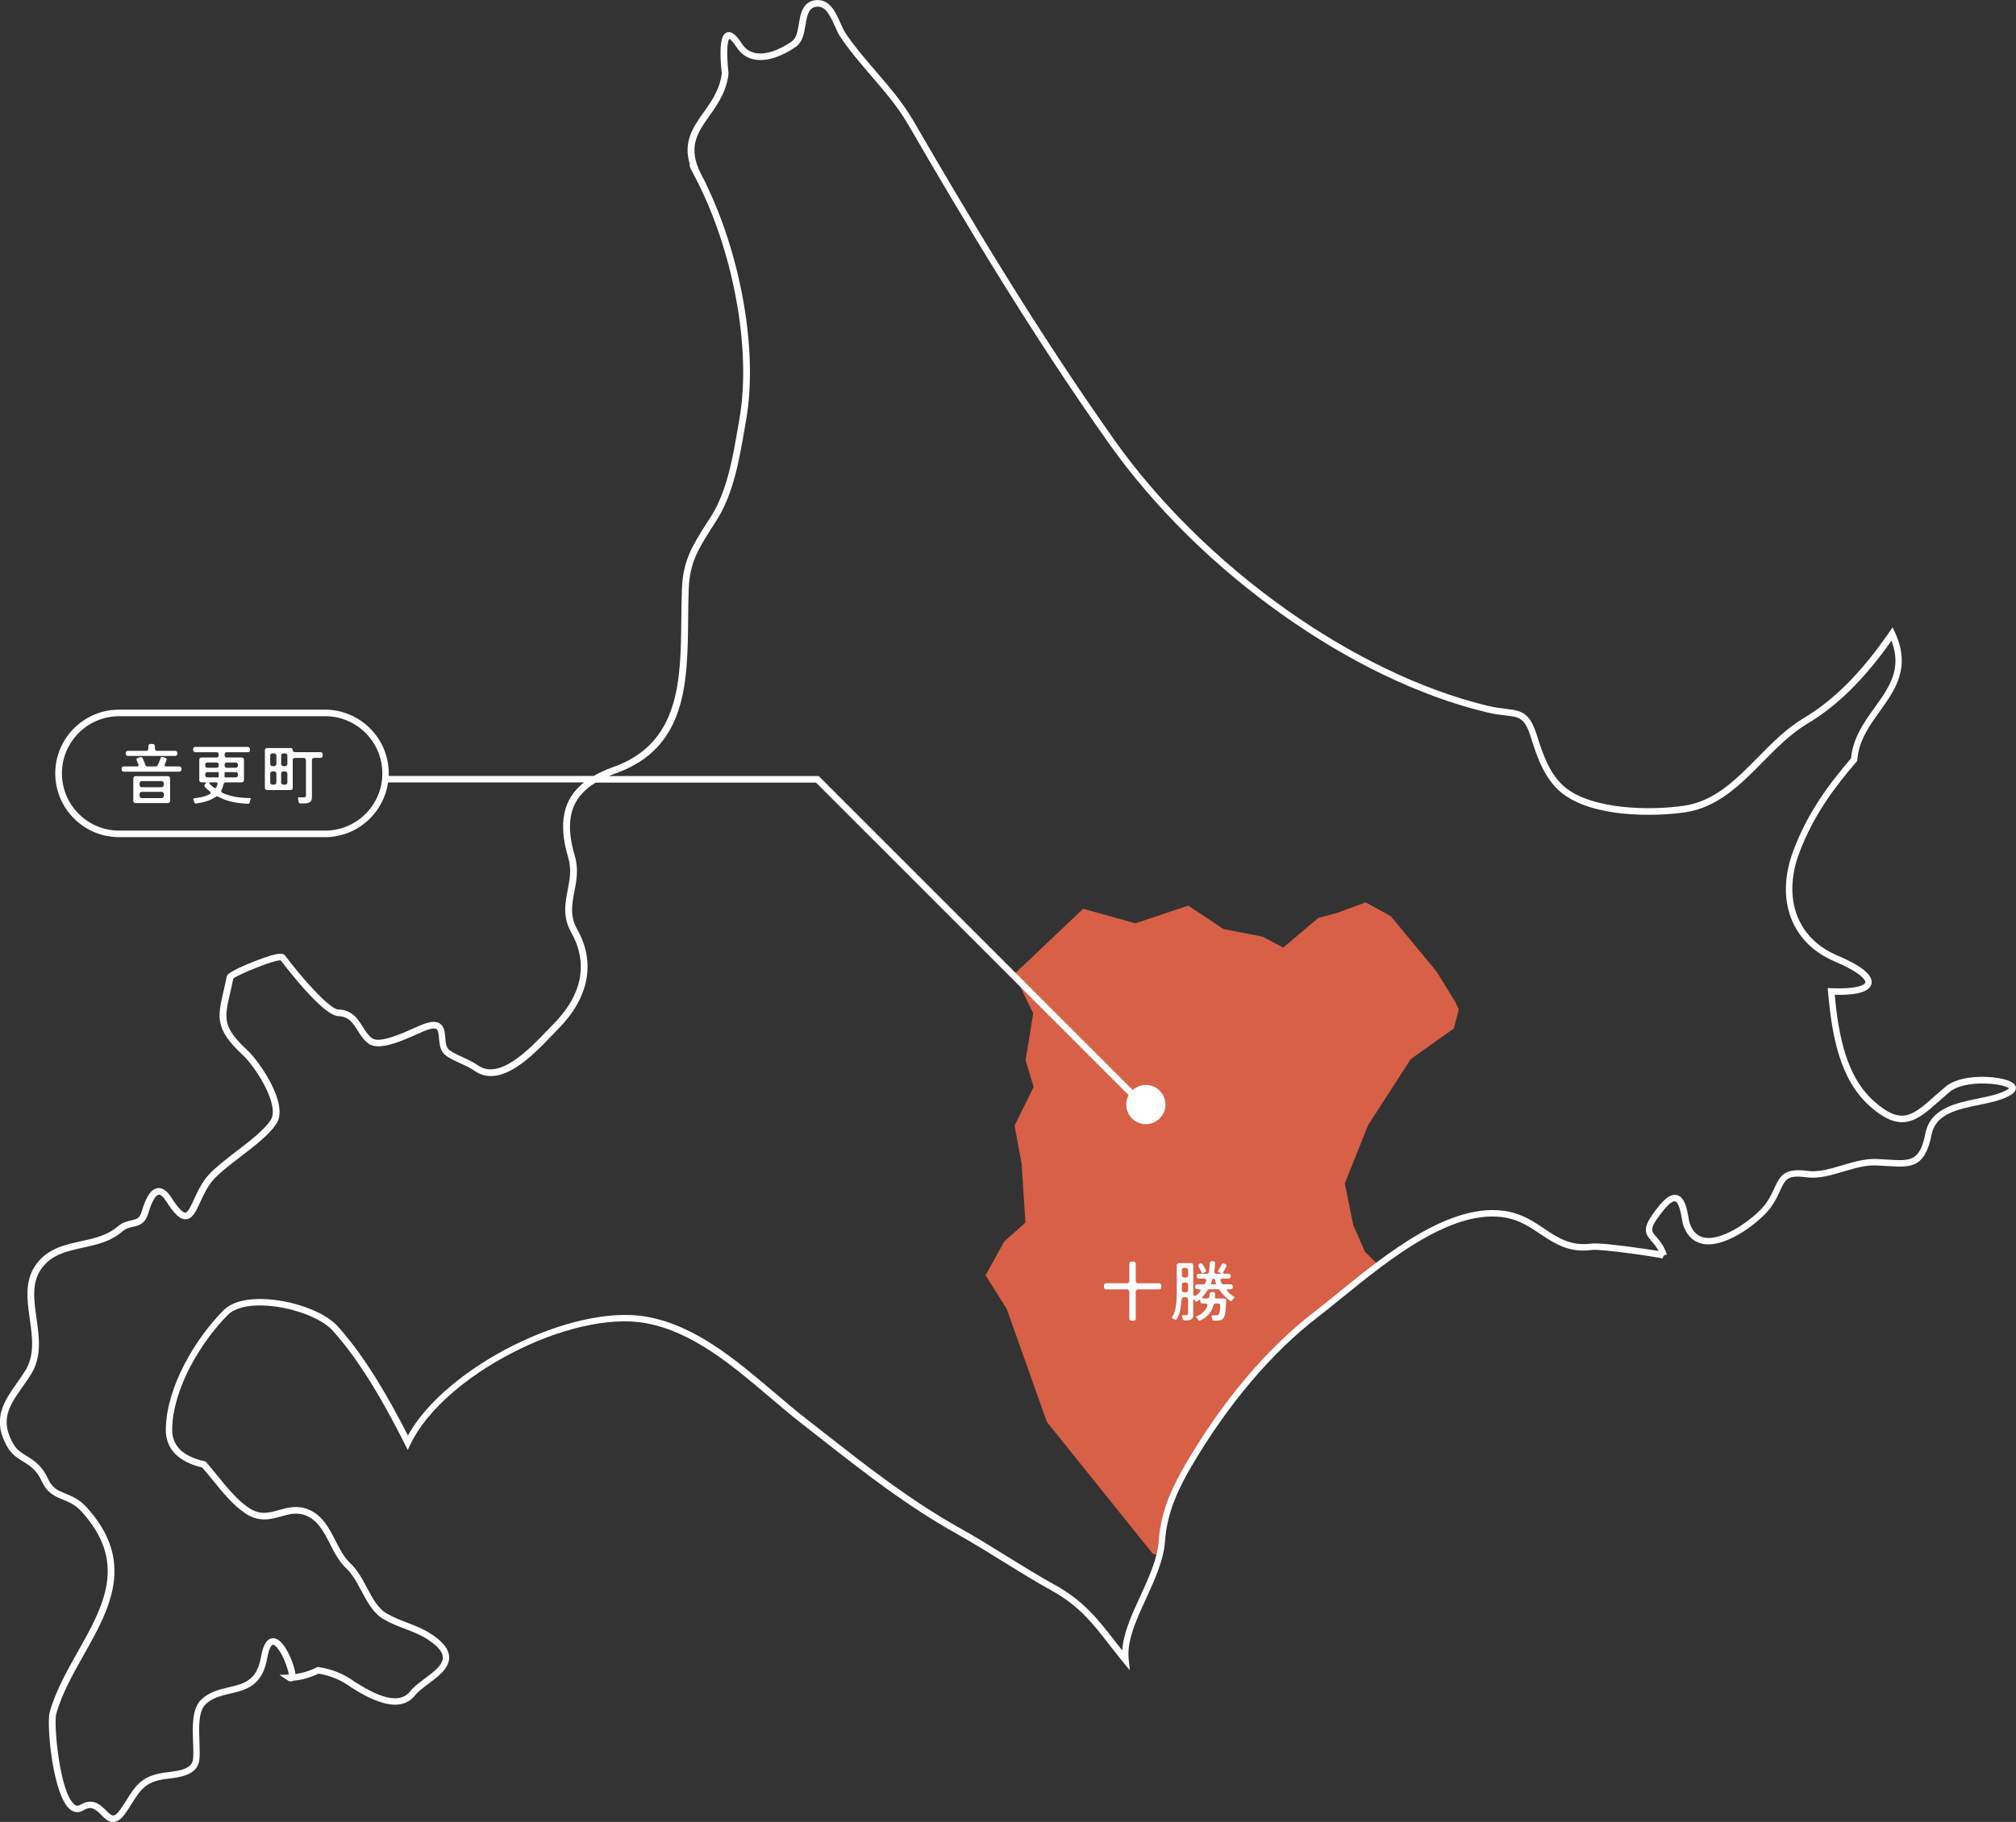
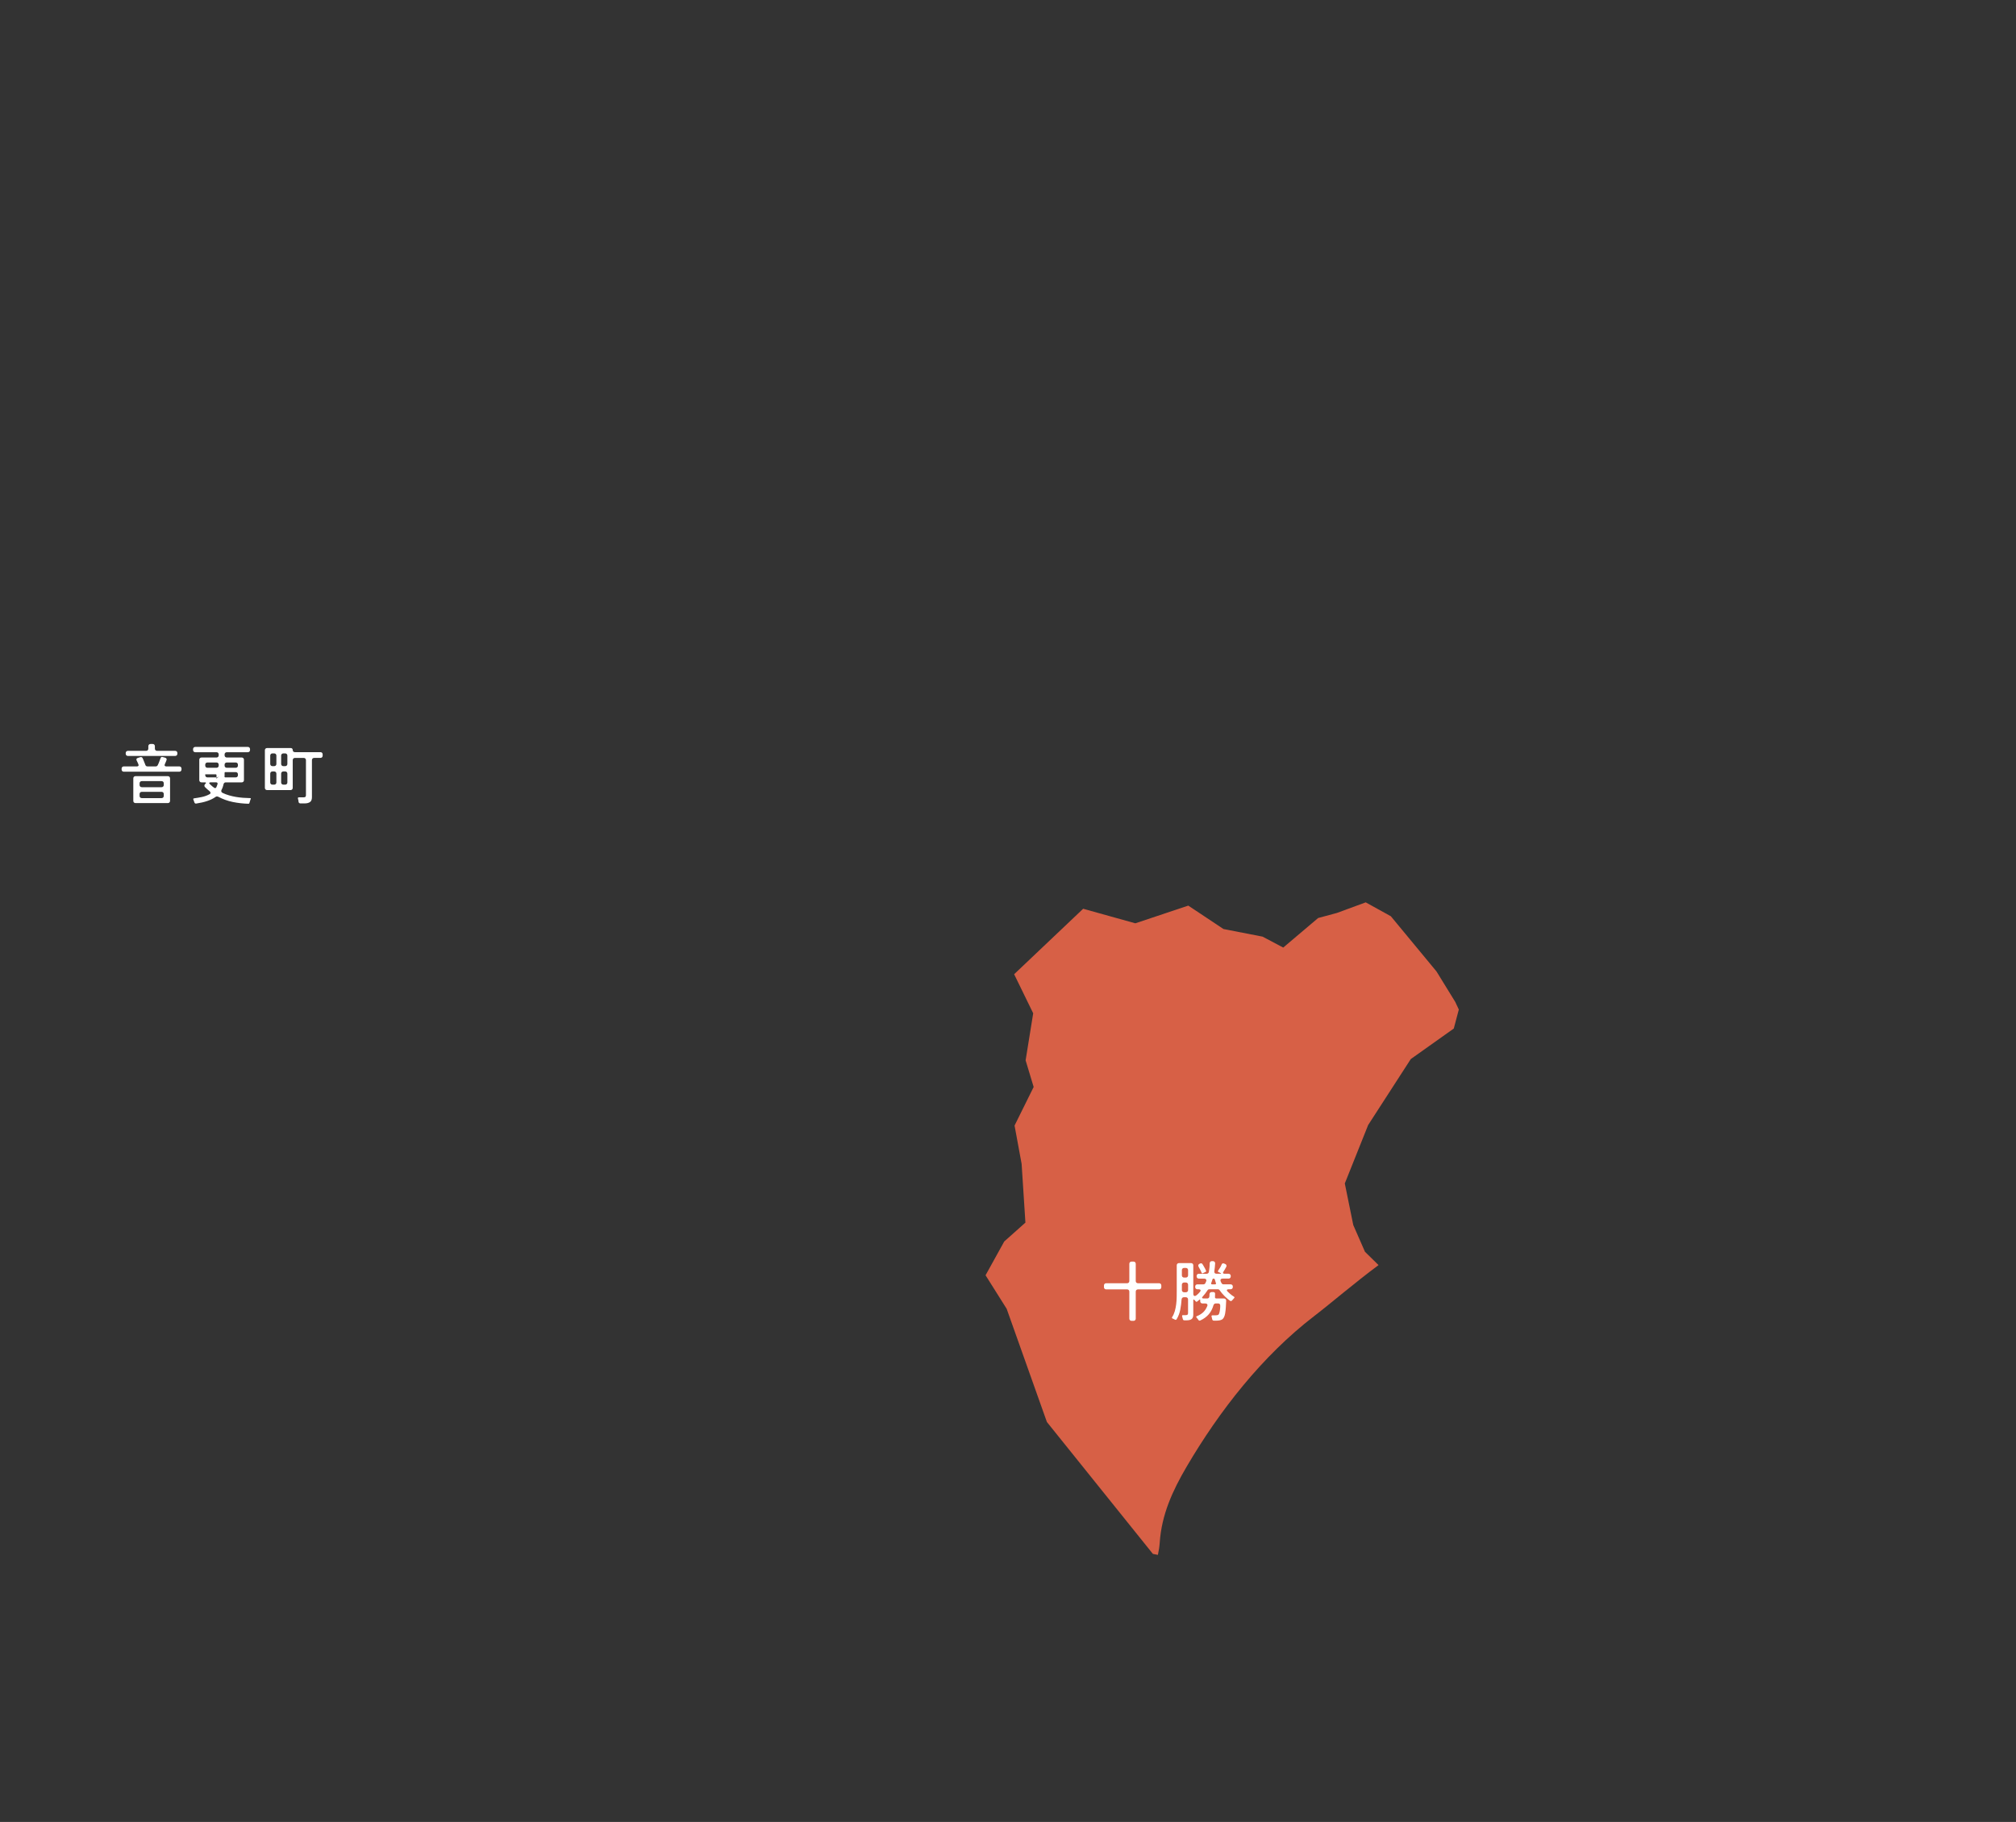
<svg xmlns="http://www.w3.org/2000/svg" id="_レイヤー_1" data-name="レイヤー_1" viewBox="0 0 616.58 557.38">
  <rect x="0" y="0" width="616.58" height="557.38" fill="#333333" stroke="none" />
  <defs>
    <style>
      .cls-1 {
        fill: #fff;
      }

      .cls-1, .cls-2 {
        fill-rule: evenodd;
      }

      .cls-2 {
        fill: #d76046;
      }
    </style>
  </defs>
  <path class="cls-2" d="M417.48,382.97l-3.59-8.2-2.59-12.73,7.14-17.87,13.04-20.18,13.15-9.34,1.54-5.81-1.1-2.35-5.73-9.31-13.96-16.88-7.68-4.25-8.81,3.24-5.74,1.55-10.68,9.04-6.31-3.34-11.96-2.33-10.77-7.16-16.2,5.41-15.95-4.45-21.11,20.03,5.83,11.95-2.32,14.39,2.46,8.15-5.84,11.8,2.16,11.73,1.16,17.96-6.48,5.78-5.71,10.33,6.46,10.27,12.3,34.62,32.42,40.35,1.53.3c.28-1.26.48-2.53.56-3.78.58-8.53,3.91-15.83,8.2-23.15,10.05-17.16,23.18-33.93,39-46.09,5.4-4.15,12.23-10.07,19.72-15.63l-4.14-4.07Z" />
  <g>
    <path class="cls-1" d="M354.5,392.57h-6.46c-.2,0-.36-.06-.49-.19-.13-.13-.19-.29-.19-.49v-5.26c0-.2-.06-.36-.19-.49-.13-.13-.29-.19-.49-.19h-.6c-.2,0-.36.06-.49.19-.13.13-.19.29-.19.49v5.26c0,.2-.06.36-.19.49-.13.13-.29.19-.49.19h-6.4c-.2,0-.36.06-.49.19-.13.13-.19.29-.19.49v.52c0,.2.06.36.19.49.13.13.29.19.49.19h6.4c.2,0,.36.06.49.19.13.13.19.29.19.49v8.26c0,.2.06.36.19.49s.29.19.49.19h.6c.2,0,.36-.06.49-.19s.19-.29.19-.49v-8.26c0-.2.06-.36.19-.49.13-.13.29-.19.49-.19h6.46c.2,0,.36-.06.49-.19.13-.13.19-.29.19-.49v-.52c0-.2-.06-.36-.19-.49-.13-.13-.29-.19-.49-.19Z" />
    <path class="cls-1" d="M367.11,388.49c.16.32.31.64.44.96.07.13.17.16.3.08l.9-.46c.15-.05.19-.15.12-.28-.04-.11-.08-.21-.13-.32-.05-.11-.1-.23-.17-.36l-.54-.96c-.03-.05-.05-.09-.06-.1l-.14-.22s-.02-.04-.03-.05c0,0-.02-.02-.03-.05-.07-.12-.17-.2-.3-.24-.13-.04-.27-.03-.4.04l-.22.1c-.2.11-.32.24-.36.4-.04.16,0,.33.1.52.19.31.36.62.52.94Z" />
    <path class="cls-1" d="M377.39,396.67c-.21-.13-.42-.27-.62-.41s-.39-.3-.58-.47c-.25-.2-.49-.42-.72-.66-.21-.21-.29-.39-.22-.52.07-.13.25-.2.54-.2h.58c.2,0,.36-.06.49-.19.13-.13.19-.29.19-.49v-.14c0-.2-.06-.36-.19-.49-.13-.13-.29-.19-.49-.19h-2.18c-.12,0-.23-.03-.34-.1s-.19-.15-.24-.26c-.05-.08-.1-.16-.14-.25-.04-.09-.08-.18-.12-.27-.11-.27-.1-.48,0-.64.11-.16.31-.24.59-.24h1.8c.2,0,.36-.06.49-.19.13-.13.19-.29.19-.49v-.12c0-.2-.06-.36-.19-.49-.13-.13-.29-.19-.49-.19h-1.22c-.23,0-.37-.06-.44-.17-.07-.11-.03-.27.1-.47.07-.11.13-.21.2-.32.07-.11.14-.22.22-.34.07-.15.14-.28.21-.4s.14-.24.21-.36c.11-.2.13-.39.07-.56-.06-.17-.19-.3-.39-.38l-.36-.14c-.15-.07-.28-.07-.41-.02-.13.05-.22.15-.29.3-.12.31-.28.64-.49.99-.21.35-.4.66-.59.93-.13.2-.09.34.12.42l.32.14c.05.04.11.07.16.1.05.03.11.05.16.08.2.13.18.2-.06.2h-1.18c-.25,0-.44-.07-.56-.22-.12-.15-.16-.34-.12-.58.11-.75.19-1.53.24-2.34.01-.2-.04-.37-.16-.5-.12-.13-.28-.21-.48-.22h-.28c-.23-.01-.4.04-.53.16-.13.12-.2.29-.21.52,0,.2,0,.4-.02.61-.01.21-.03.41-.04.61-.03.24-.06.48-.09.72-.03.24-.07.47-.11.7-.03.16-.1.29-.23.39-.13.1-.27.15-.43.15h-2.4c-.2,0-.36.06-.49.19-.13.13-.19.29-.19.49v.12c0,.2.06.36.19.49.13.13.29.19.49.19h1.6c.28,0,.48.08.6.24.12.16.13.37.02.64l-.06.12-.1.26c-.07.15-.15.27-.25.36-.1.09-.24.14-.41.14h-1.84c-.2,0-.36.06-.49.19-.13.13-.19.29-.19.49v.14c0,.2.06.36.19.49.13.13.29.19.49.19h.36c.31,0,.5.08.58.23.08.15.02.35-.18.59-.16.19-.32.36-.49.53-.17.17-.34.32-.53.47-.2.16-.38.24-.54.24-.31,0-.46-.25-.46-.74v-8.64c0-.2-.06-.36-.19-.49-.13-.13-.29-.19-.49-.19h-3.7c-.2,0-.36.06-.49.19-.13.13-.19.29-.19.49v7.72c0,.63,0,1.3-.02,2.02-.01.72-.06,1.44-.15,2.17-.09.73-.23,1.43-.42,2.1-.19.67-.46,1.28-.81,1.81-.12.2-.07.35.14.46.12.04.24.09.36.15.12.06.23.12.34.19.08.04.15.06.22.06.12,0,.22-.06.3-.18.55-.91.92-1.89,1.12-2.94.2-1.05.33-2.1.4-3.14.03-.2.1-.36.22-.48.12-.12.28-.18.48-.18h.6c.2,0,.36.06.49.19.13.13.19.29.19.49v4.14c0,.27-.06.44-.19.53-.13.09-.32.13-.57.13h-.78c-.25,0-.34.13-.26.38.03.12.06.25.09.39.03.14.07.27.11.39.04.28.19.42.46.42h.76c.64,0,1.13-.13,1.47-.38.34-.25.51-.72.51-1.4v-4.38c0-.11.03-.17.08-.2s.12,0,.2.08c.04.04.08.08.13.12s.09.09.13.14l.2.22c.13.16.28.18.44.06l.36-.28.04-.04.26-.22c.08-.08.15-.11.2-.08.05.03.08.09.08.2v.32c0,.2.06.36.19.49.13.13.29.19.49.19h.86c.27,0,.46.08.58.23s.13.36.02.61c-.31.76-.72,1.38-1.23,1.86-.51.48-1.15.87-1.91,1.18-.27.09-.3.25-.1.46.04.05.08.11.13.16.05.05.1.11.15.18.04.07.08.13.13.18.05.05.08.11.11.16.07.11.16.18.27.22.11.04.23.03.35-.04,1.04-.48,1.89-1.1,2.56-1.87.67-.77,1.15-1.7,1.46-2.81.05-.15.14-.27.26-.37.12-.1.26-.15.42-.15h.76c.19,0,.34.06.46.18.12.12.17.27.16.46,0,.11,0,.21,0,.31,0,.1-.01.2-.01.31-.01.12-.03.29-.05.5-.02.21-.05.43-.09.65-.04.22-.09.43-.16.62-.07.19-.15.33-.24.41-.17.13-.5.2-.98.2h-.84c-.25,0-.35.13-.28.38.03.07.04.13.05.19s.02.13.05.21c.01.03.02.06.02.1l.06.22s0,.04.01.05c0,0,0,.02,0,.05.03.12.08.22.17.3.09.08.2.12.33.12h.82c.79,0,1.39-.14,1.8-.42.4-.31.68-.89.84-1.76.11-.65.18-1.3.22-1.95.04-.65.07-1.3.1-1.97,0-.2-.06-.36-.19-.49-.13-.13-.29-.19-.49-.19h-2.32c-.15,0-.26-.04-.34-.13-.08-.09-.11-.2-.08-.35,0-.08,0-.16.01-.23,0-.07,0-.16,0-.25l.02-.48c0-.32-.17-.49-.5-.52h-.5c-.21-.01-.38.04-.51.17-.13.13-.2.3-.21.51,0,.11,0,.22,0,.34,0,.12-.02.23-.03.34-.01.19-.08.33-.2.44-.12.11-.27.16-.46.16h-1.06c-.28,0-.44-.06-.49-.17s.02-.27.21-.47c.27-.29.52-.59.75-.89.23-.3.46-.62.67-.95.13-.23.33-.34.58-.34h2.58c.25,0,.45.11.58.32.21.31.44.6.67.88s.48.55.75.82c.08.08.21.21.39.38.18.17.38.35.59.53.21.18.41.34.6.48s.33.21.42.21c.13,0,.25-.07.36-.2.07-.07.17-.18.3-.33.13-.15.23-.27.3-.35.21-.17.2-.33-.04-.48ZM363.37,394.65c0,.2-.06.36-.19.49-.13.13-.29.19-.49.19h-.54c-.2,0-.36-.06-.49-.19-.13-.13-.19-.29-.19-.49v-1.62c0-.2.06-.36.19-.49.13-.13.29-.19.49-.19h.54c.2,0,.36.06.49.19.13.13.19.29.19.49v1.62ZM363.37,390.15c0,.2-.06.36-.19.49-.13.13-.29.19-.49.19h-.54c-.2,0-.36-.06-.49-.19-.13-.13-.19-.29-.19-.49v-1.58c0-.2.06-.36.19-.49.13-.13.29-.19.49-.19h.54c.2,0,.36.06.49.19.13.13.19.29.19.49v1.58ZM371.59,392.91h-.86c-.29,0-.39-.14-.28-.42.04-.13.09-.28.16-.44l.2-.62c.05-.19.18-.28.38-.28.08,0,.15.03.22.08.07.05.11.12.14.2l.18.62s.02.05.02.06,0,.03.02.04l.06.24s.04.06.04.1c.11.28.01.42-.28.42Z" />
-     <path class="cls-1" d="M616.57,332.76c-.09-.87-.8-1.56-2.16-2.11-3.98-1.61-14.59-2.18-19.32,1.75-1.23,1.02-2.35,2.01-3.43,2.97-6.77,5.99-10.16,8.99-18.56,1.47-8.44-7.57-10.8-20.02-11.96-32.51,6.91.17,10.71-.96,11.24-3.35.58-2.59-2.96-5.52-10.51-8.71-12.22-5.16-16.77-17.45-11.59-31.31,4.37-11.69,11-20.33,17.52-27.93l.21-.25.03-.33c.45-5.88,3.72-10.45,6.89-14.86,4.71-6.57,9.58-13.37,4.65-24.09l-.73-1.6-1,1.45c-8.59,12.44-16.93,20.82-26.26,26.37-5.19,3.09-9.61,7.57-13.89,11.91-6.81,6.91-13.25,13.44-22.53,14.84-10.13,1.54-28.25,1.29-36.61-5.71-4.49-3.77-6.67-9.92-8.37-15.4-2.27-7.34-4.56-7.91-9.53-8.5-1.59-.19-3.39-.4-5.64-.94-40.82-9.8-86.76-42.54-114.3-81.46-23.48-33.19-44.21-67.92-61.38-97.53-3.16-5.45-7.36-10.34-11.42-15.06-3.23-3.76-6.58-7.66-9.34-11.77-.5-.75-.98-1.82-1.49-2.96-1.45-3.26-3.21-7.3-7.24-7.12-4.33.21-4.99,4.11-5.52,7.24-.38,2.27-.74,4.41-2.14,5.39-1.48,1.05-6.69,4.43-11.16,3.57-1.76-.34-3.11-1.28-4.15-2.89-1.23-1.9-2.86-3.99-4.56-3.39-.7.25-2.82,1.01-1.57,12.49-.58,4.92-3.07,8.45-5.49,11.85-3.26,4.61-6.38,9-4.29,15.96-.11.18-.08.45.13.96l-.06.03s.55,1.06,1.18,2.26c.14.27.29.55.45.87,0,.01.01.03.02.04,11.58,22.16,17.14,52.34,13.51,73.4l-.42,2.46c-1.57,9.28-3.34,19.8-8.22,27.56-.51.81-1.01,1.59-1.49,2.34-4.15,6.51-7.15,11.22-7.5,19.76-.12,3.08-.16,6.29-.19,9.39-.18,18.74-.37,38.11-20.85,45.36-2.25.79-4.21,1.7-5.95,2.7h-62.72c.01-.26.04-.51.04-.77,0-10.75-8.75-19.5-19.5-19.5h-63c-10.75,0-19.5,8.75-19.5,19.5s8.75,19.5,19.5,19.5h63c9.81,0,17.93-7.29,19.28-16.73h59.92c-6.44,5.11-7.93,12.49-4.81,22.98,1.06,3.57.46,6.67-.17,9.96-.78,4.04-1.58,8.21,1.09,12.95,3.7,6.55,5.74,16.75-5.54,28.12-.53.54-1.13,1.16-1.78,1.84-5.49,5.75-14.69,15.36-21.27,10.65-1.32-.94-2.98-1.7-4.58-2.44-1.6-.73-3.1-1.42-4.14-2.22-.96-.74-1.09-2.29-1.22-3.79-.15-1.7-.3-3.45-1.7-4.33-1.11-.7-2.7-.63-5.02.22-.67.25-1.6.67-2.69,1.15-3.74,1.68-10.72,4.8-12.95,3.17-1.21-.88-2.02-2.17-2.88-3.53-1.52-2.42-3.25-5.17-7.51-5.29-2.77-.08-11.99-10.73-16.16-16.41-.63-.86-1.93-.7-3.24-.41-2.8.62-14.34,4.98-14.66,6.61-.34,1.75-.7,3.31-1.02,4.7-1.82,7.92-2.64,11.53,5.89,19.44,3.92,3.63,11.55,15.54,8.49,20.01-2.11,3.08-6.33,6.32-10.41,9.45-3.13,2.4-6.09,4.67-8.26,6.94-2.22,2.32-3.6,5.31-4.7,7.72-.87,1.9-1.87,4.06-2.67,4.11-.39.04-1.56-.36-4.24-4.55-1.39-2.19-2.79-3.15-4.27-2.95-2.48.34-3.9,4.01-4.85,7.17-.64,2.11-1.53,2.31-3.15,2.68-1.19.27-2.67.6-4.14,1.86-3.25,2.79-7.33,3.68-11.28,4.54-4.86,1.06-9.88,2.15-13.44,6.71-3.92,5.02-3.05,11.15-2.21,17.08.77,5.44,1.57,11.07-1.38,15.79-.81,1.3-1.69,2.56-2.54,3.77-4.05,5.77-7.88,11.22-2.79,19.82,1.24,2.09,2.95,3.15,4.61,4.18,2.06,1.27,4.18,2.59,5.76,6.06,1.67,3.68,4.11,4.67,6.47,5.63,1.85.75,3.76,1.53,5.69,3.64,14.21,15.62,6.75,28.87-1.15,42.9-3.36,5.97-6.83,12.14-8.59,18.55-1,3.64.93,25.67,6.34,29.76,1.24.94,2.67,1.01,4.03.19,2.37-1.43,3.59-.39,5.4,1.43,1.05,1.06,2.14,2.16,3.59,2.16.08,0,.17,0,.26-.01,1.24-.11,2.42-1.01,3.69-2.85.75-1.08,1.4-2.11,1.97-3.01,2.41-3.82,3.87-6.13,9.08-7.12.53-.1,1.2-.18,1.91-.27,3.56-.43,8.93-1.07,9.5-5.68.19-1.53.11-3.48.04-5.54-.17-4.44-.36-9.46,1.93-11.59,2.12-1.97,4.73-2.58,7.5-3.23,4.81-1.12,9.78-2.29,11.29-10.8.66-3.7,1.56-4.11,1.66-4.14.19-.07.55.11.94.47,2.01,1.85,3.78,6.8,3.99,8.64l-2.86.12,2.58,1.7c.78.51,1.36.27,1.63.09,2.69-.24,5.29-.97,7.76-2.17,3.61.57,6.93,1.95,9.93,4.16,4.33,2.7,14.46,9.01,19.6,2.46.89-1.13,2.42-2.27,4.04-3.49,3.11-2.32,6.33-4.73,6.38-7.98.04-2-1.15-3.94-3.62-5.93-3.04-2.44-6.17-3.64-9.19-4.81-2.06-.79-4.19-1.61-6.3-2.82-2.63-1.51-4.26-4.57-5.99-7.81-1.44-2.7-2.92-5.49-5.11-7.53-1.91-1.78-3.18-4.25-4.52-6.87-2-3.9-4.06-7.93-8.46-9.67-3.31-1.31-6.11-.52-8.81.23-3.14.88-5.85,1.64-9.31-.69-3.53-2.38-6.63-6.2-9.63-9.89-1.15-1.42-2.24-2.76-3.34-4.01l-.21-.24-.31-.07c-6.78-1.57-10.03-4.83-9.91-9.97.27-12.4,8.73-26.41,16.99-34.79,1.96-1.98,5.66-3.02,10.45-2.92,8.24.17,17.91,3.58,21.56,7.6,9.26,10.21,17.07,24.74,22.13,34.78l.92,1.82.88-1.83c10.1-21.06,49.07-41.1,71.88-36.96,14.32,2.6,26.38,12.84,38.05,22.74,3.41,2.9,6.63,5.63,9.9,8.17,1.94,1.51,3.86,3.01,5.76,4.5,13.54,10.6,26.34,20.62,41.76,29.23,4.69,2.62,9.39,5.53,13.92,8.35,4.8,2.98,9.76,6.06,14.76,8.82,8.36,4.61,12.47,9.9,17.68,16.6,1.3,1.68,2.65,3.41,4.14,5.23l2.12,2.58-.36-3.33c-.61-5.71,2.25-11.94,5.28-18.53,2.67-5.82,5.44-11.84,5.85-17.82.61-8.92,4.42-16.48,8.06-22.7,11.17-19.05,24.58-34.88,38.77-45.78,2.19-1.68,4.63-3.67,7.22-5.77,14.36-11.67,34.03-27.66,50.36-24.51,4.17.8,7.31,2.91,10.36,4.95,4.31,2.88,8.76,5.87,15.83,4.88,2.71-.37,20.22,2.19,21.53,2.61l.39-.91.95-.32c-.93-2.78-2.29-4.32-3.28-5.44-1.64-1.86-2.19-2.48,2.22-8.03,2.27-2.85,3.33-2.84,3.6-2.78,1.17.3,1.78,3.8,2.04,5.3.12.71.22,1.27.34,1.67,1.37,4.4,4.17,5.74,6.28,6.08,7.33,1.21,17.7-7.23,20.51-11.09,1.44-1.99,2.28-3.81,2.95-5.28,1.56-3.41,2.21-4.83,8.1-4.03,3.67.49,7.52-.65,11.25-1.76,3.32-.99,6.74-2.01,10.03-1.87,1.14.05,2.2.12,3.2.18,7.28.47,11.68.75,13.72-9.61,1.25-6.37,7.97-7.75,14.47-9.08,3.89-.8,7.56-1.55,10.16-3.32,1.02-.7,1.17-1.45,1.12-1.95ZM99.44,254.1h-63c-9.65,0-17.5-7.85-17.5-17.5s7.85-17.5,17.5-17.5h63c9.65,0,17.5,7.85,17.5,17.5s-7.85,17.5-17.5,17.5ZM614.33,333.06c-2.27,1.55-5.75,2.26-9.43,3.02-6.81,1.4-14.52,2.98-16.03,10.66-1.7,8.64-4.6,8.45-11.62,8-1.01-.07-2.09-.14-3.24-.18-3.58-.15-7.2.92-10.68,1.95-3.69,1.1-7.17,2.13-10.42,1.7-7.01-.94-8.38,1.24-10.19,5.18-.67,1.46-1.43,3.11-2.75,4.94-2.64,3.64-12.41,11.31-18.57,10.3-2.29-.38-3.83-1.92-4.7-4.71-.08-.27-.18-.83-.28-1.42-.43-2.5-1.09-6.27-3.51-6.89-1.65-.42-3.45.68-5.66,3.47-4.98,6.27-4.55,7.89-2.15,10.6.68.77,1.47,1.67,2.17,3.03-1.54-.28-4.04-.65-8.14-1.2-3.83-.52-10.53-1.34-12.39-1.08-6.3.88-10.26-1.76-14.44-4.56-3.21-2.15-6.53-4.37-11.09-5.25-17.27-3.33-37.34,13-52,24.93-2.57,2.09-5.01,4.07-7.18,5.74-14.4,11.05-27.98,27.08-39.28,46.35-3.76,6.42-7.7,14.24-8.34,23.57-.38,5.62-3.07,11.46-5.67,17.12-2.65,5.76-5.17,11.25-5.51,16.57-.79-.99-1.54-1.97-2.29-2.92-5.14-6.61-9.58-12.32-18.3-17.12-4.95-2.73-9.9-5.8-14.67-8.76-4.56-2.83-9.27-5.75-14-8.4-15.29-8.53-28.02-18.5-41.51-29.06-1.91-1.49-3.82-2.99-5.77-4.51-3.24-2.52-6.44-5.24-9.83-8.12-11.86-10.07-24.13-20.49-38.98-23.18-22.87-4.15-61.48,15.27-73.13,36.3-5.12-10.03-12.65-23.67-21.55-33.48-4.03-4.45-14.14-8.07-23-8.26-3.79-.08-8.91.47-11.92,3.52-8.54,8.67-17.29,23.21-17.57,36.15-.13,6.06,3.62,10.06,11.15,11.89,1.01,1.15,2.01,2.39,3.08,3.71,3.09,3.81,6.28,7.74,10.06,10.29,4.23,2.84,7.81,1.84,10.97.96,2.5-.7,4.86-1.36,7.54-.3,3.7,1.46,5.51,4.98,7.42,8.72,1.36,2.66,2.77,5.4,4.93,7.42,1.94,1.81,3.34,4.45,4.71,7,1.78,3.35,3.63,6.81,6.76,8.61,2.25,1.29,4.45,2.14,6.58,2.95,3.01,1.16,5.86,2.25,8.66,4.5,1.93,1.55,2.9,3.01,2.87,4.33-.04,2.27-2.86,4.38-5.58,6.41-1.73,1.29-3.37,2.52-4.42,3.86-4.03,5.14-12.77-.31-16.91-2.88-3.29-2.43-7.02-3.95-11.07-4.53l-.31-.04-.28.14c-2.08,1.05-4.28,1.72-6.53,2.02-.14-1.67-.99-3.84-1.47-4.97-1.01-2.36-3.1-6.27-5.6-5.98-2.22.26-3.04,3.43-3.46,5.79-1.28,7.21-5.22,8.14-9.78,9.2-2.9.68-5.9,1.38-8.41,3.71-2.97,2.75-2.75,8.27-2.57,13.13.08,1.98.15,3.85-.02,5.22-.35,2.83-3.72,3.46-7.75,3.94-.75.09-1.45.17-2.05.29-6.07,1.15-7.89,4.03-10.4,8.01-.59.93-1.2,1.9-1.92,2.94-1.1,1.59-1.82,1.96-2.22,2-.61.05-1.42-.73-2.25-1.56-1.13-1.14-2.67-2.68-4.82-2.68-.9,0-1.9.27-3.03.95-.66.4-1.19.38-1.79-.07-4.58-3.46-6.42-24.72-5.62-27.63,1.69-6.18,5.11-12.24,8.41-18.1,7.9-14.03,16.07-28.54.89-45.22-2.23-2.45-4.45-3.35-6.42-4.15-2.27-.92-4.06-1.65-5.4-4.6-1.83-4.02-4.32-5.57-6.52-6.93-1.59-.98-2.96-1.83-3.95-3.5-4.43-7.49-1.29-11.97,2.7-17.65.87-1.23,1.76-2.51,2.61-3.86,3.33-5.34,2.48-11.33,1.66-17.13-.82-5.77-1.59-11.22,1.81-15.57,3.12-3.99,7.57-4.96,12.29-5.99,4.19-.91,8.52-1.85,12.16-4.98,1.09-.94,2.15-1.18,3.27-1.43,1.71-.39,3.66-.82,4.63-4.05,1.46-4.84,2.64-5.69,3.21-5.77.59-.08,1.43.66,2.31,2.04,2.55,4.01,4.3,5.6,6.06,5.48,1.99-.14,3.03-2.4,4.35-5.27,1.1-2.39,2.34-5.09,4.33-7.17,2.07-2.16,4.96-4.38,8.03-6.73,4.21-3.23,8.56-6.56,10.85-9.91,4.17-6.1-5.33-19.41-8.78-22.61-7.69-7.12-7.09-9.74-5.3-17.52.3-1.32.64-2.8.97-4.46,1.88-1.35,12.54-5.75,14.52-5.54,1.35,1.8,12.88,16.92,17.59,17.06,3.2.09,4.44,2.07,5.88,4.35.92,1.46,1.87,2.98,3.39,4.08,3.18,2.31,10.26-.86,14.95-2.96,1.05-.47,1.96-.88,2.56-1.1,2.14-.79,2.96-.59,3.25-.41.56.35.67,1.61.77,2.82.16,1.84.34,3.92,2,5.2,1.21.94,2.82,1.67,4.53,2.45,1.52.69,3.09,1.41,4.25,2.25,8,5.73,17.94-4.67,23.88-10.89.64-.67,1.23-1.29,1.76-1.82,9.49-9.57,11.57-20.41,5.86-30.51-2.31-4.09-1.61-7.73-.87-11.58.65-3.38,1.32-6.87.12-10.91-3.19-10.76-1.29-17.76,6.39-22.41h67.39l95.62,95.62c-.47.86-.74,1.84-.74,2.88,0,3.31,2.69,6,6,6s6-2.69,6-6-2.69-6-6-6c-1.54,0-2.94.59-4.01,1.54l-96.05-96.05h-64.21c.67-.28,1.37-.55,2.1-.81,21.8-7.72,21.99-27.8,22.18-47.23.03-3.09.06-6.28.18-9.33.33-8.01,3.06-12.29,7.19-18.77.48-.75.98-1.54,1.49-2.35,5.09-8.1,6.9-18.83,8.5-28.29l.42-2.45c3.53-20.49-1.46-49.42-12.17-71.59l.05-.03-1.2-2.3c-.14-.27-.29-.56-.46-.87v-.02c-4.29-8.32-1.15-12.76,2.49-17.89,2.46-3.47,5.25-7.4,5.85-12.89.01-.12,0-.18-.01-.34-.73-6.59-.26-9.78.24-10.36.2.08.89.49,2.23,2.56,1.33,2.06,3.17,3.33,5.46,3.76,5.26,1.01,11.04-2.73,12.69-3.9,2.07-1.47,2.52-4.12,2.95-6.69.57-3.37,1.05-5.45,3.65-5.57,2.38-.11,3.73,2.38,5.31,5.93.54,1.22,1.06,2.38,1.65,3.27,2.83,4.22,6.21,8.16,9.48,11.96,4,4.66,8.14,9.47,11.21,14.76,17.2,29.64,37.95,64.43,61.48,97.68,27.8,39.29,74.21,72.35,115.47,82.25,2.36.57,4.31.8,5.87.98,4.4.52,5.88.7,7.86,7.11,1.78,5.75,4.08,12.23,8.99,16.34,9.55,8,29.16,7.53,38.19,6.16,9.94-1.51,16.91-8.58,23.65-15.42,4.19-4.25,8.52-8.64,13.49-11.6,9.2-5.48,17.45-13.59,25.84-25.46,3.28,8.7-.65,14.17-5.15,20.45-3.27,4.56-6.64,9.27-7.23,15.55-6.57,7.68-13.23,16.43-17.66,28.29-5.59,14.95-.61,28.24,12.68,33.85,7.79,3.29,9.51,5.64,9.34,6.43-.17.75-2.55,2.08-10.35,1.75l-1.14-.05.1,1.13c1.16,13.27,3.5,26.69,12.72,34.95,9.72,8.71,14.54,4.44,21.21-1.46,1.07-.95,2.17-1.92,3.38-2.93,2.97-2.47,9.7-2.95,14.53-2.15,2.23.37,3.24.88,3.58,1.15-.04.03-.09.07-.16.12Z" />
    <path class="cls-1" d="M39.13,231.26h14.44c.2,0,.36-.06.49-.19.13-.13.19-.29.19-.49v-.2c0-.2-.06-.36-.19-.49-.13-.13-.29-.19-.49-.19h-5.52c-.2,0-.36-.06-.49-.19-.13-.13-.19-.29-.19-.49v-.74c0-.2-.06-.36-.19-.49-.13-.13-.29-.19-.49-.19h-.64c-.2,0-.36.06-.49.19-.13.13-.19.29-.19.49v.74c0,.2-.06.36-.19.49-.13.13-.29.19-.49.19h-5.56c-.2,0-.36.06-.49.19-.13.13-.19.29-.19.49v.2c0,.2.06.36.19.49.13.13.29.19.49.19Z" />
    <path class="cls-1" d="M51.33,237.44h-9.88c-.2,0-.36.06-.49.19-.13.13-.19.29-.19.49v6.88c0,.2.06.36.19.49.13.13.29.19.49.19h9.88c.2,0,.36-.06.49-.19.13-.13.19-.29.19-.49v-6.88c0-.2-.06-.36-.19-.49-.13-.13-.29-.19-.49-.19ZM50.09,243.48c0,.2-.06.36-.19.49-.13.13-.29.19-.49.19h-6.04c-.2,0-.36-.06-.49-.19-.13-.13-.19-.29-.19-.49v-.56c0-.2.06-.36.19-.49.13-.13.29-.19.49-.19h6.04c.2,0,.36.06.49.19.13.13.19.29.19.49v.56ZM50.09,240.14c0,.2-.06.36-.19.49-.13.13-.29.19-.49.19h-6.04c-.2,0-.36-.06-.49-.19-.13-.13-.19-.29-.19-.49v-.5c0-.2.06-.36.19-.49.13-.13.29-.19.49-.19h6.04c.2,0,.36.06.49.19.13.13.19.29.19.49v.5Z" />
    <path class="cls-1" d="M54.83,234.46h-3.98c-.23,0-.38-.06-.46-.18-.08-.12-.07-.29.02-.5.09-.2.18-.4.27-.61.09-.21.17-.42.25-.63.07-.17.06-.33-.02-.46-.08-.13-.21-.23-.38-.28l-.82-.22c-.29-.08-.49.03-.6.34-.03.07-.05.14-.08.21-.03.07-.05.15-.08.23l-.42,1.1c-.05.11-.1.21-.15.32-.05.11-.1.21-.15.32s-.13.19-.24.26c-.11.07-.22.1-.34.1h-2.54c-.33,0-.55-.16-.66-.48-.03-.08-.06-.16-.09-.25-.03-.09-.07-.18-.11-.27l-.44-1.1c-.04-.08-.08-.16-.11-.23-.03-.07-.06-.14-.09-.21-.07-.13-.16-.23-.28-.28-.12-.05-.25-.06-.4-.02l-.82.26c-.19.07-.31.17-.37.3-.06.13-.04.29.05.46l.28.58c.05.11.1.21.14.31.04.1.08.2.12.31.08.19.08.34,0,.45-.08.11-.22.17-.42.17h-4.04c-.2,0-.36.06-.49.19-.13.13-.19.29-.19.49v.26c0,.2.06.36.19.49.13.13.29.19.49.19h16.96c.2,0,.36-.06.49-.19.13-.13.19-.29.19-.49v-.26c0-.2-.06-.36-.19-.49-.13-.13-.29-.19-.49-.19Z" />
-     <path class="cls-1" d="M76.49,244.16c-.71-.01-1.42-.05-2.14-.1-.72-.05-1.44-.14-2.16-.26-.72-.12-1.43-.28-2.12-.48-.69-.2-1.36-.45-2-.76-.2-.09-.33-.23-.38-.4-.05-.17-.03-.36.08-.56.07-.11.12-.22.17-.34.05-.12.1-.24.15-.36.05-.16.1-.32.15-.48.05-.16.09-.33.13-.52.09-.37.33-.56.7-.56h4.86c.2,0,.36-.06.49-.19.13-.13.19-.29.19-.49v-6.24c0-.2-.06-.36-.19-.49-.13-.13-.29-.19-.49-.19h-4.56c-.2,0-.36-.06-.49-.19-.13-.13-.19-.29-.19-.49v-.26c0-.2.06-.36.19-.49.13-.13.29-.19.49-.19h6.42c.2,0,.36-.06.49-.19.13-.13.19-.29.19-.49v-.26c0-.2-.06-.36-.19-.49-.13-.13-.29-.19-.49-.19h-16.06c-.2,0-.36.06-.49.19-.13.13-.19.29-.19.49v.26c0,.2.06.36.19.49.13.13.29.19.49.19h6.48c.2,0,.36.06.49.19.13.13.19.29.19.49v.26c0,.2-.06.36-.19.49-.13.13-.29.19-.49.19h-4.58c-.2,0-.36.06-.49.19-.13.13-.19.29-.19.49v6.24c0,.2.06.36.19.49.13.13.29.19.49.19h.98c.23,0,.36.04.39.12s-.04.19-.21.34l-.02.02c-.16.15-.25.31-.26.49-.01.18.05.34.2.49.47.47.93.88,1.38,1.24.19.15.28.31.29.5,0,.19-.1.33-.33.44-.72.39-1.48.66-2.27.83-.79.17-1.59.3-2.39.41-.27.03-.35.17-.24.42.03.07.05.13.08.2.03.07.05.14.08.22.03.07.05.13.07.2.02.07.04.13.07.2.09.28.28.4.56.36,2.6-.39,4.57-1.06,5.9-2.02.15-.11.3-.16.46-.16.09,0,.21.03.34.08,1.43.76,2.92,1.3,4.49,1.62,1.57.32,3.16.5,4.77.54.17,0,.28-.09.32-.26l.28-.92.12-.28c.07-.17,0-.26-.2-.26ZM68.69,233.94c0-.2.06-.36.19-.49.13-.13.29-.19.49-.19h2.72c.2,0,.36.06.49.19.13.13.19.29.19.49v.26c0,.2-.06.36-.19.49-.13.13-.29.19-.49.19h-2.72c-.2,0-.36-.06-.49-.19-.13-.13-.19-.29-.19-.49v-.26ZM68.69,237.24v-.82c0-.15.07-.22.22-.22h3.18c.2,0,.36.06.49.19.13.13.19.29.19.49v.26c0,.2-.06.36-.19.49-.13.13-.29.19-.49.19h-3.14c-.21,0-.31-.1-.28-.3l.02-.28ZM66.53,239.86c-.03.09-.06.18-.09.27-.03.09-.06.17-.09.25-.05.16-.12.32-.2.48-.08.16-.2.24-.36.24-.08,0-.2-.05-.36-.16-.16-.11-.32-.23-.48-.36s-.31-.27-.45-.41-.24-.24-.31-.29c-.17-.16-.24-.29-.19-.39.05-.1.18-.15.41-.15h1.72c.16,0,.28.05.35.15.07.1.09.22.05.37ZM66.89,237.54c-.03.19-.13.28-.3.28h-3.14c-.2,0-.36-.06-.49-.19-.13-.13-.19-.29-.19-.49v-.26c0-.2.06-.36.19-.49.13-.13.29-.19.49-.19h3.22c.15,0,.22.07.22.22v1.12ZM66.89,234.2c0,.2-.06.36-.19.49-.13.13-.29.19-.49.19h-2.76c-.2,0-.36-.06-.49-.19-.13-.13-.19-.29-.19-.49v-.26c0-.2.06-.36.19-.49.13-.13.29-.19.49-.19h2.76c.2,0,.36.06.49.19.13.13.19.29.19.49v.26Z" />
+     <path class="cls-1" d="M76.49,244.16c-.71-.01-1.42-.05-2.14-.1-.72-.05-1.44-.14-2.16-.26-.72-.12-1.43-.28-2.12-.48-.69-.2-1.36-.45-2-.76-.2-.09-.33-.23-.38-.4-.05-.17-.03-.36.08-.56.07-.11.12-.22.17-.34.05-.12.1-.24.15-.36.05-.16.1-.32.15-.48.05-.16.09-.33.13-.52.09-.37.33-.56.7-.56h4.86c.2,0,.36-.06.49-.19.13-.13.19-.29.19-.49v-6.24c0-.2-.06-.36-.19-.49-.13-.13-.29-.19-.49-.19h-4.56c-.2,0-.36-.06-.49-.19-.13-.13-.19-.29-.19-.49v-.26c0-.2.06-.36.19-.49.13-.13.29-.19.49-.19h6.42c.2,0,.36-.06.49-.19.13-.13.19-.29.19-.49v-.26c0-.2-.06-.36-.19-.49-.13-.13-.29-.19-.49-.19h-16.06c-.2,0-.36.06-.49.19-.13.13-.19.29-.19.49v.26c0,.2.06.36.19.49.13.13.29.19.49.19h6.48c.2,0,.36.06.49.19.13.13.19.29.19.49v.26c0,.2-.06.36-.19.49-.13.13-.29.19-.49.19h-4.58c-.2,0-.36.06-.49.19-.13.13-.19.29-.19.49v6.24c0,.2.06.36.19.49.13.13.29.19.49.19h.98c.23,0,.36.04.39.12s-.04.19-.21.34l-.02.02c-.16.15-.25.31-.26.49-.01.18.05.34.2.49.47.47.93.88,1.38,1.24.19.15.28.31.29.5,0,.19-.1.33-.33.44-.72.39-1.48.66-2.27.83-.79.17-1.59.3-2.39.41-.27.03-.35.17-.24.42.03.07.05.13.08.2.03.07.05.14.08.22.03.07.05.13.07.2.02.07.04.13.07.2.09.28.28.4.56.36,2.6-.39,4.57-1.06,5.9-2.02.15-.11.3-.16.46-.16.09,0,.21.03.34.08,1.43.76,2.92,1.3,4.49,1.62,1.57.32,3.16.5,4.77.54.17,0,.28-.09.32-.26l.28-.92.12-.28c.07-.17,0-.26-.2-.26ZM68.69,233.94c0-.2.06-.36.19-.49.13-.13.29-.19.49-.19h2.72c.2,0,.36.06.49.19.13.13.19.29.19.49v.26c0,.2-.06.36-.19.49-.13.13-.29.19-.49.19h-2.72c-.2,0-.36-.06-.49-.19-.13-.13-.19-.29-.19-.49v-.26ZM68.69,237.24v-.82c0-.15.07-.22.22-.22h3.18c.2,0,.36.06.49.19.13.13.19.29.19.49v.26c0,.2-.06.36-.19.49-.13.13-.29.19-.49.19h-3.14c-.21,0-.31-.1-.28-.3l.02-.28ZM66.53,239.86c-.03.09-.06.18-.09.27-.03.09-.06.17-.09.25-.05.16-.12.32-.2.48-.08.16-.2.24-.36.24-.08,0-.2-.05-.36-.16-.16-.11-.32-.23-.48-.36s-.31-.27-.45-.41-.24-.24-.31-.29c-.17-.16-.24-.29-.19-.39.05-.1.18-.15.41-.15h1.72c.16,0,.28.05.35.15.07.1.09.22.05.37ZM66.89,237.54c-.03.19-.13.28-.3.28h-3.14c-.2,0-.36-.06-.49-.19-.13-.13-.19-.29-.19-.49v-.26h3.22c.15,0,.22.07.22.22v1.12ZM66.89,234.2c0,.2-.06.36-.19.49-.13.13-.29.19-.49.19h-2.76c-.2,0-.36-.06-.49-.19-.13-.13-.19-.29-.19-.49v-.26c0-.2.06-.36.19-.49.13-.13.29-.19.49-.19h2.76c.2,0,.36.06.49.19.13.13.19.29.19.49v.26Z" />
    <path class="cls-1" d="M98.03,230.1h-7.86c-.19,0-.34-.06-.46-.18s-.18-.27-.18-.46-.06-.34-.17-.45c-.11-.11-.26-.17-.45-.17h-7.22c-.2,0-.36.06-.49.19-.13.13-.19.29-.19.49v11.5c0,.2.06.36.19.49.13.13.29.19.49.19h7.16c.2,0,.36-.06.49-.19.13-.13.19-.29.19-.49v-8.48c0-.2.06-.36.19-.49.13-.13.29-.19.49-.19h2.68c.2,0,.36.06.49.19.13.13.19.29.19.49v10.7c0,.28-.06.46-.19.55-.13.09-.32.13-.59.13h-1.34c-.31,0-.41.15-.32.44.03.07.05.14.06.21.01.07.03.16.06.25,0,.03,0,.05.01.06,0,.01,0,.03,0,.06l.04.24s0,.05,0,.06,0,.03,0,.06c.03.15.09.26.2.35.11.09.23.13.38.13h1.3c.68,0,1.22-.14,1.62-.41.4-.27.6-.77.6-1.49v-11.34c0-.2.06-.36.19-.49.13-.13.29-.19.49-.19h1.92c.2,0,.36-.06.49-.19.13-.13.19-.29.19-.49v-.4c0-.2-.06-.36-.19-.49-.13-.13-.29-.19-.49-.19ZM84.53,239.36c0,.2-.06.36-.19.49-.13.13-.29.19-.49.19h-.52c-.2,0-.36-.06-.49-.19-.13-.13-.19-.29-.19-.49v-2.68c0-.2.06-.36.19-.49.13-.13.29-.19.49-.19h.52c.2,0,.36.06.49.19.13.13.19.29.19.49v2.68ZM84.53,233.7c0,.2-.06.36-.19.49-.13.13-.29.19-.49.19h-.52c-.2,0-.36-.06-.49-.19-.13-.13-.19-.29-.19-.49v-2.54c0-.2.06-.36.19-.49.13-.13.29-.19.49-.19h.52c.2,0,.36.06.49.19.13.13.19.29.19.49v2.54ZM87.89,239.36c0,.2-.06.36-.19.49-.13.13-.29.19-.49.19h-.54c-.2,0-.36-.06-.49-.19-.13-.13-.19-.29-.19-.49v-2.68c0-.2.06-.36.19-.49.13-.13.29-.19.49-.19h.54c.2,0,.36.06.49.19.13.13.19.29.19.49v2.68ZM87.89,233.7c0,.2-.06.36-.19.49-.13.13-.29.19-.49.19h-.54c-.2,0-.36-.06-.49-.19-.13-.13-.19-.29-.19-.49v-2.54c0-.2.06-.36.19-.49.13-.13.29-.19.49-.19h.54c.2,0,.36.06.49.19.13.13.19.29.19.49v2.54Z" />
  </g>
</svg>